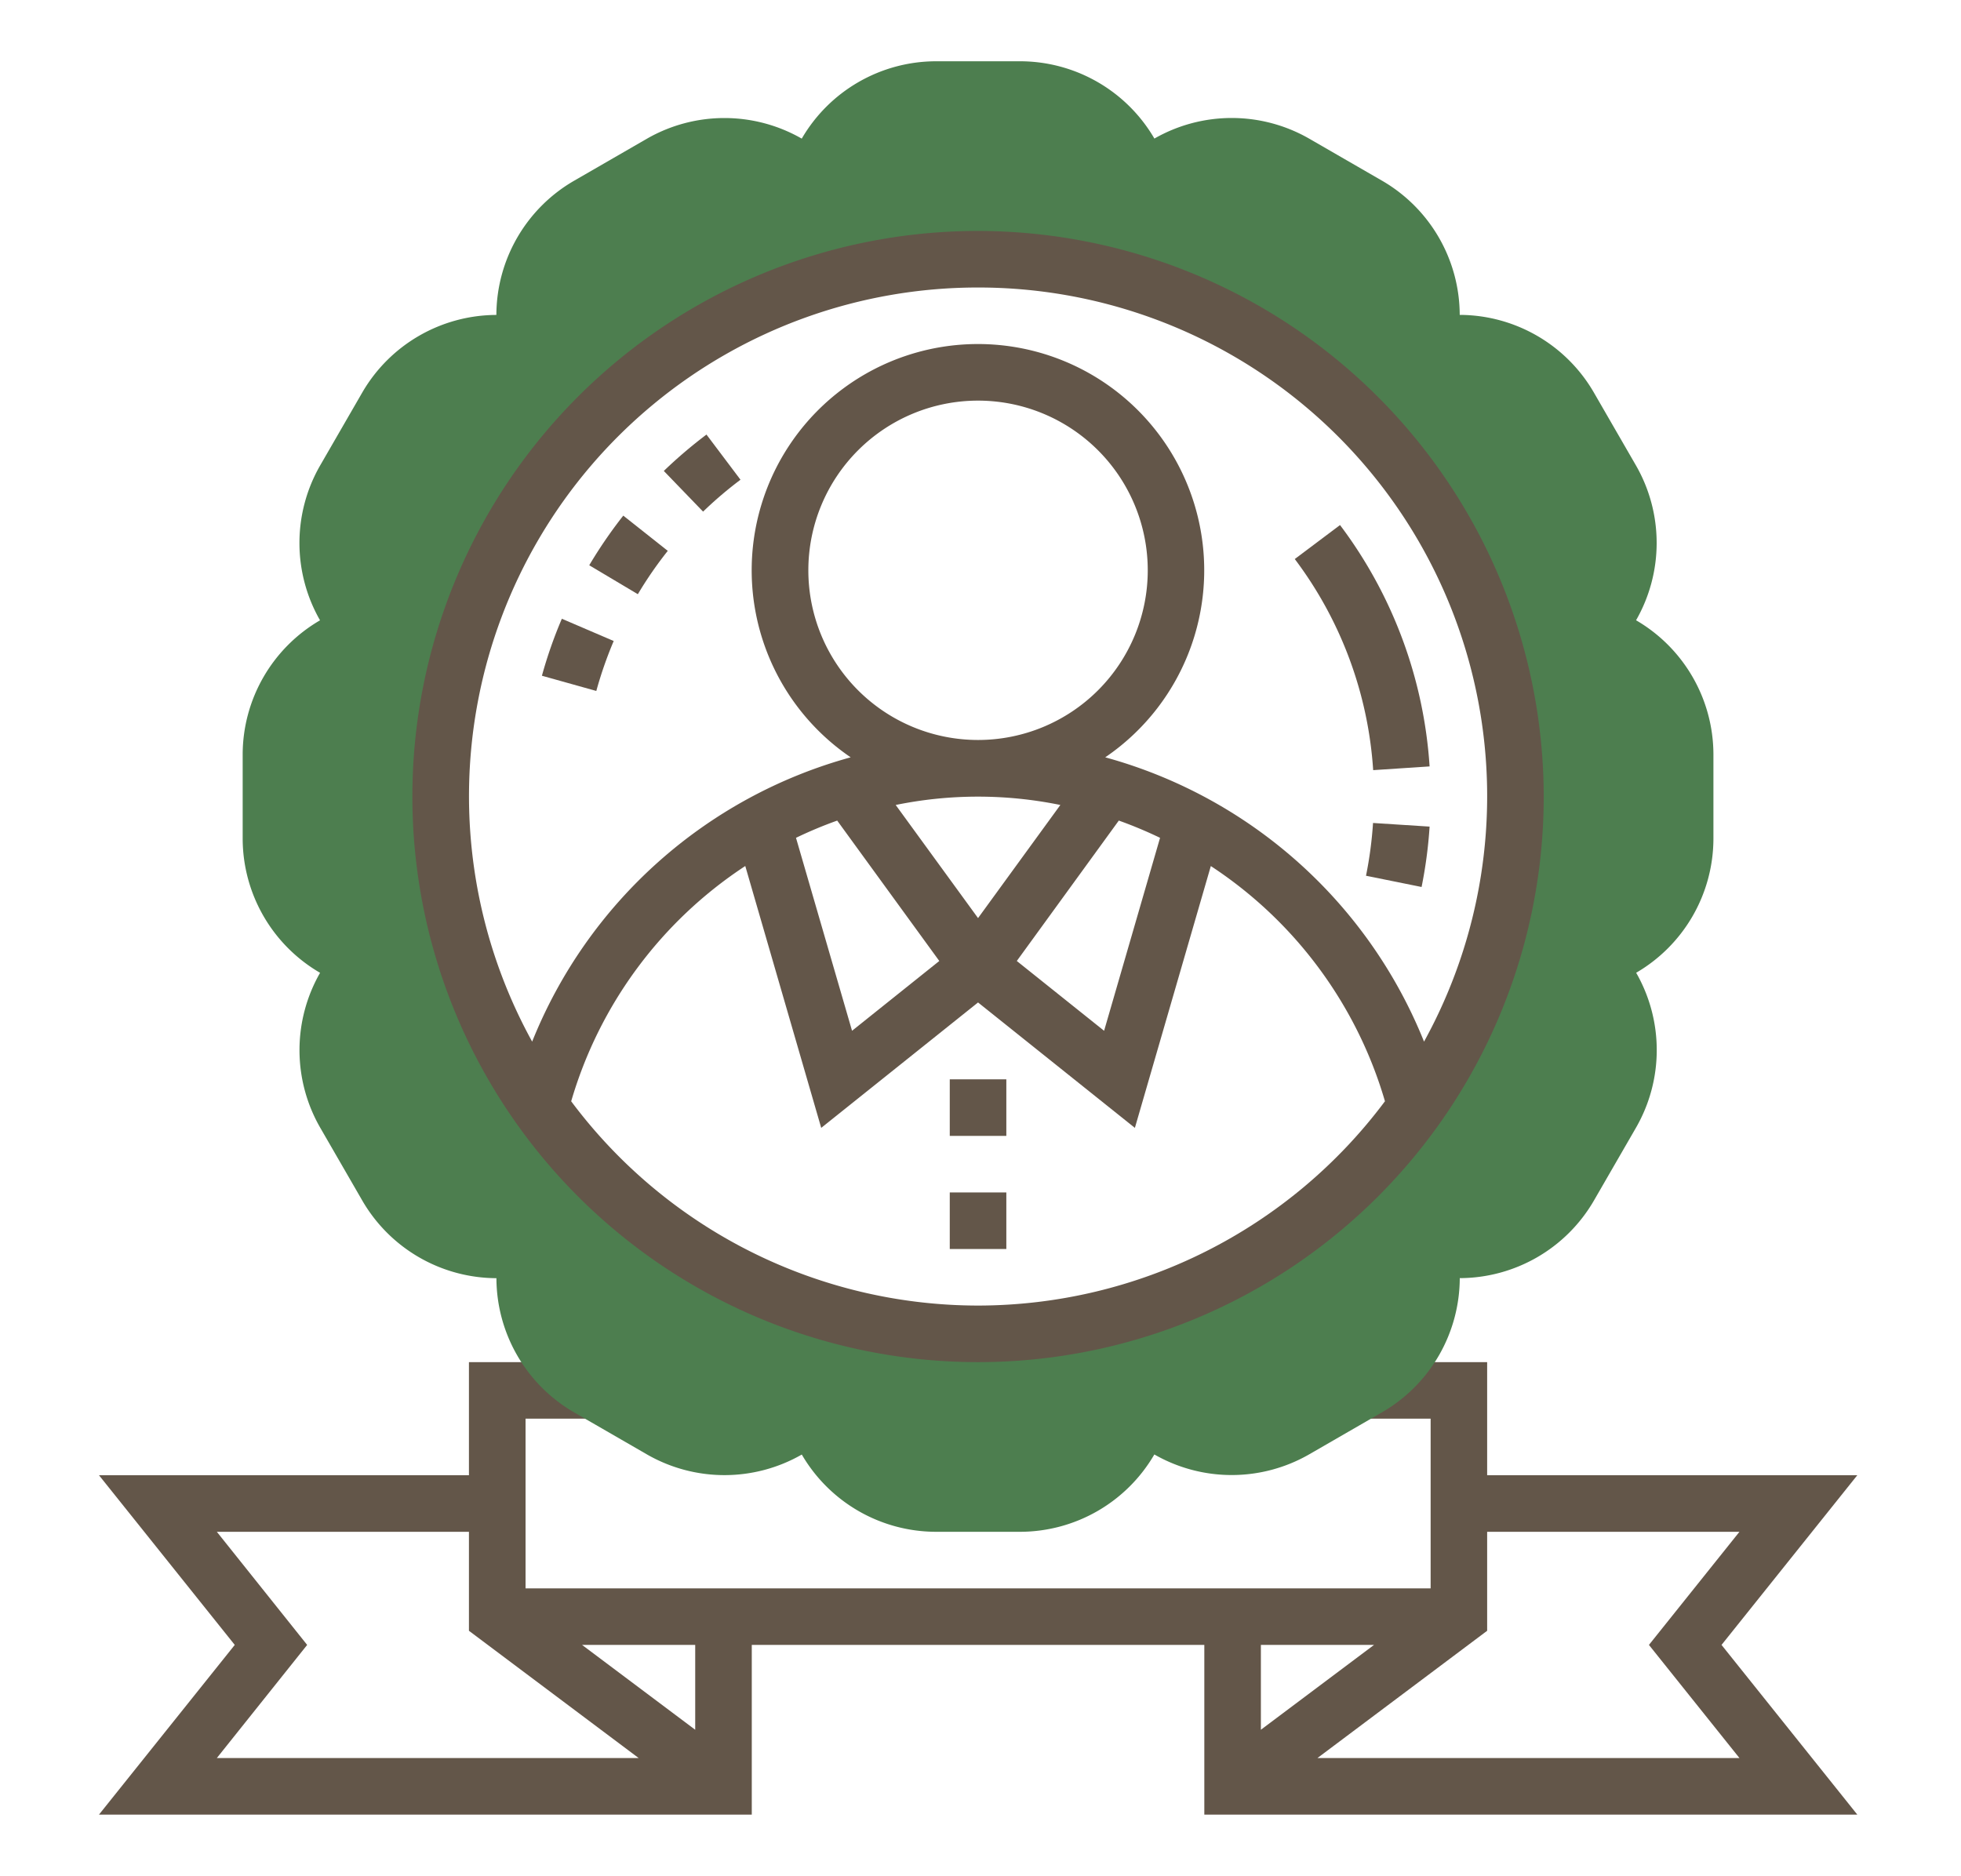
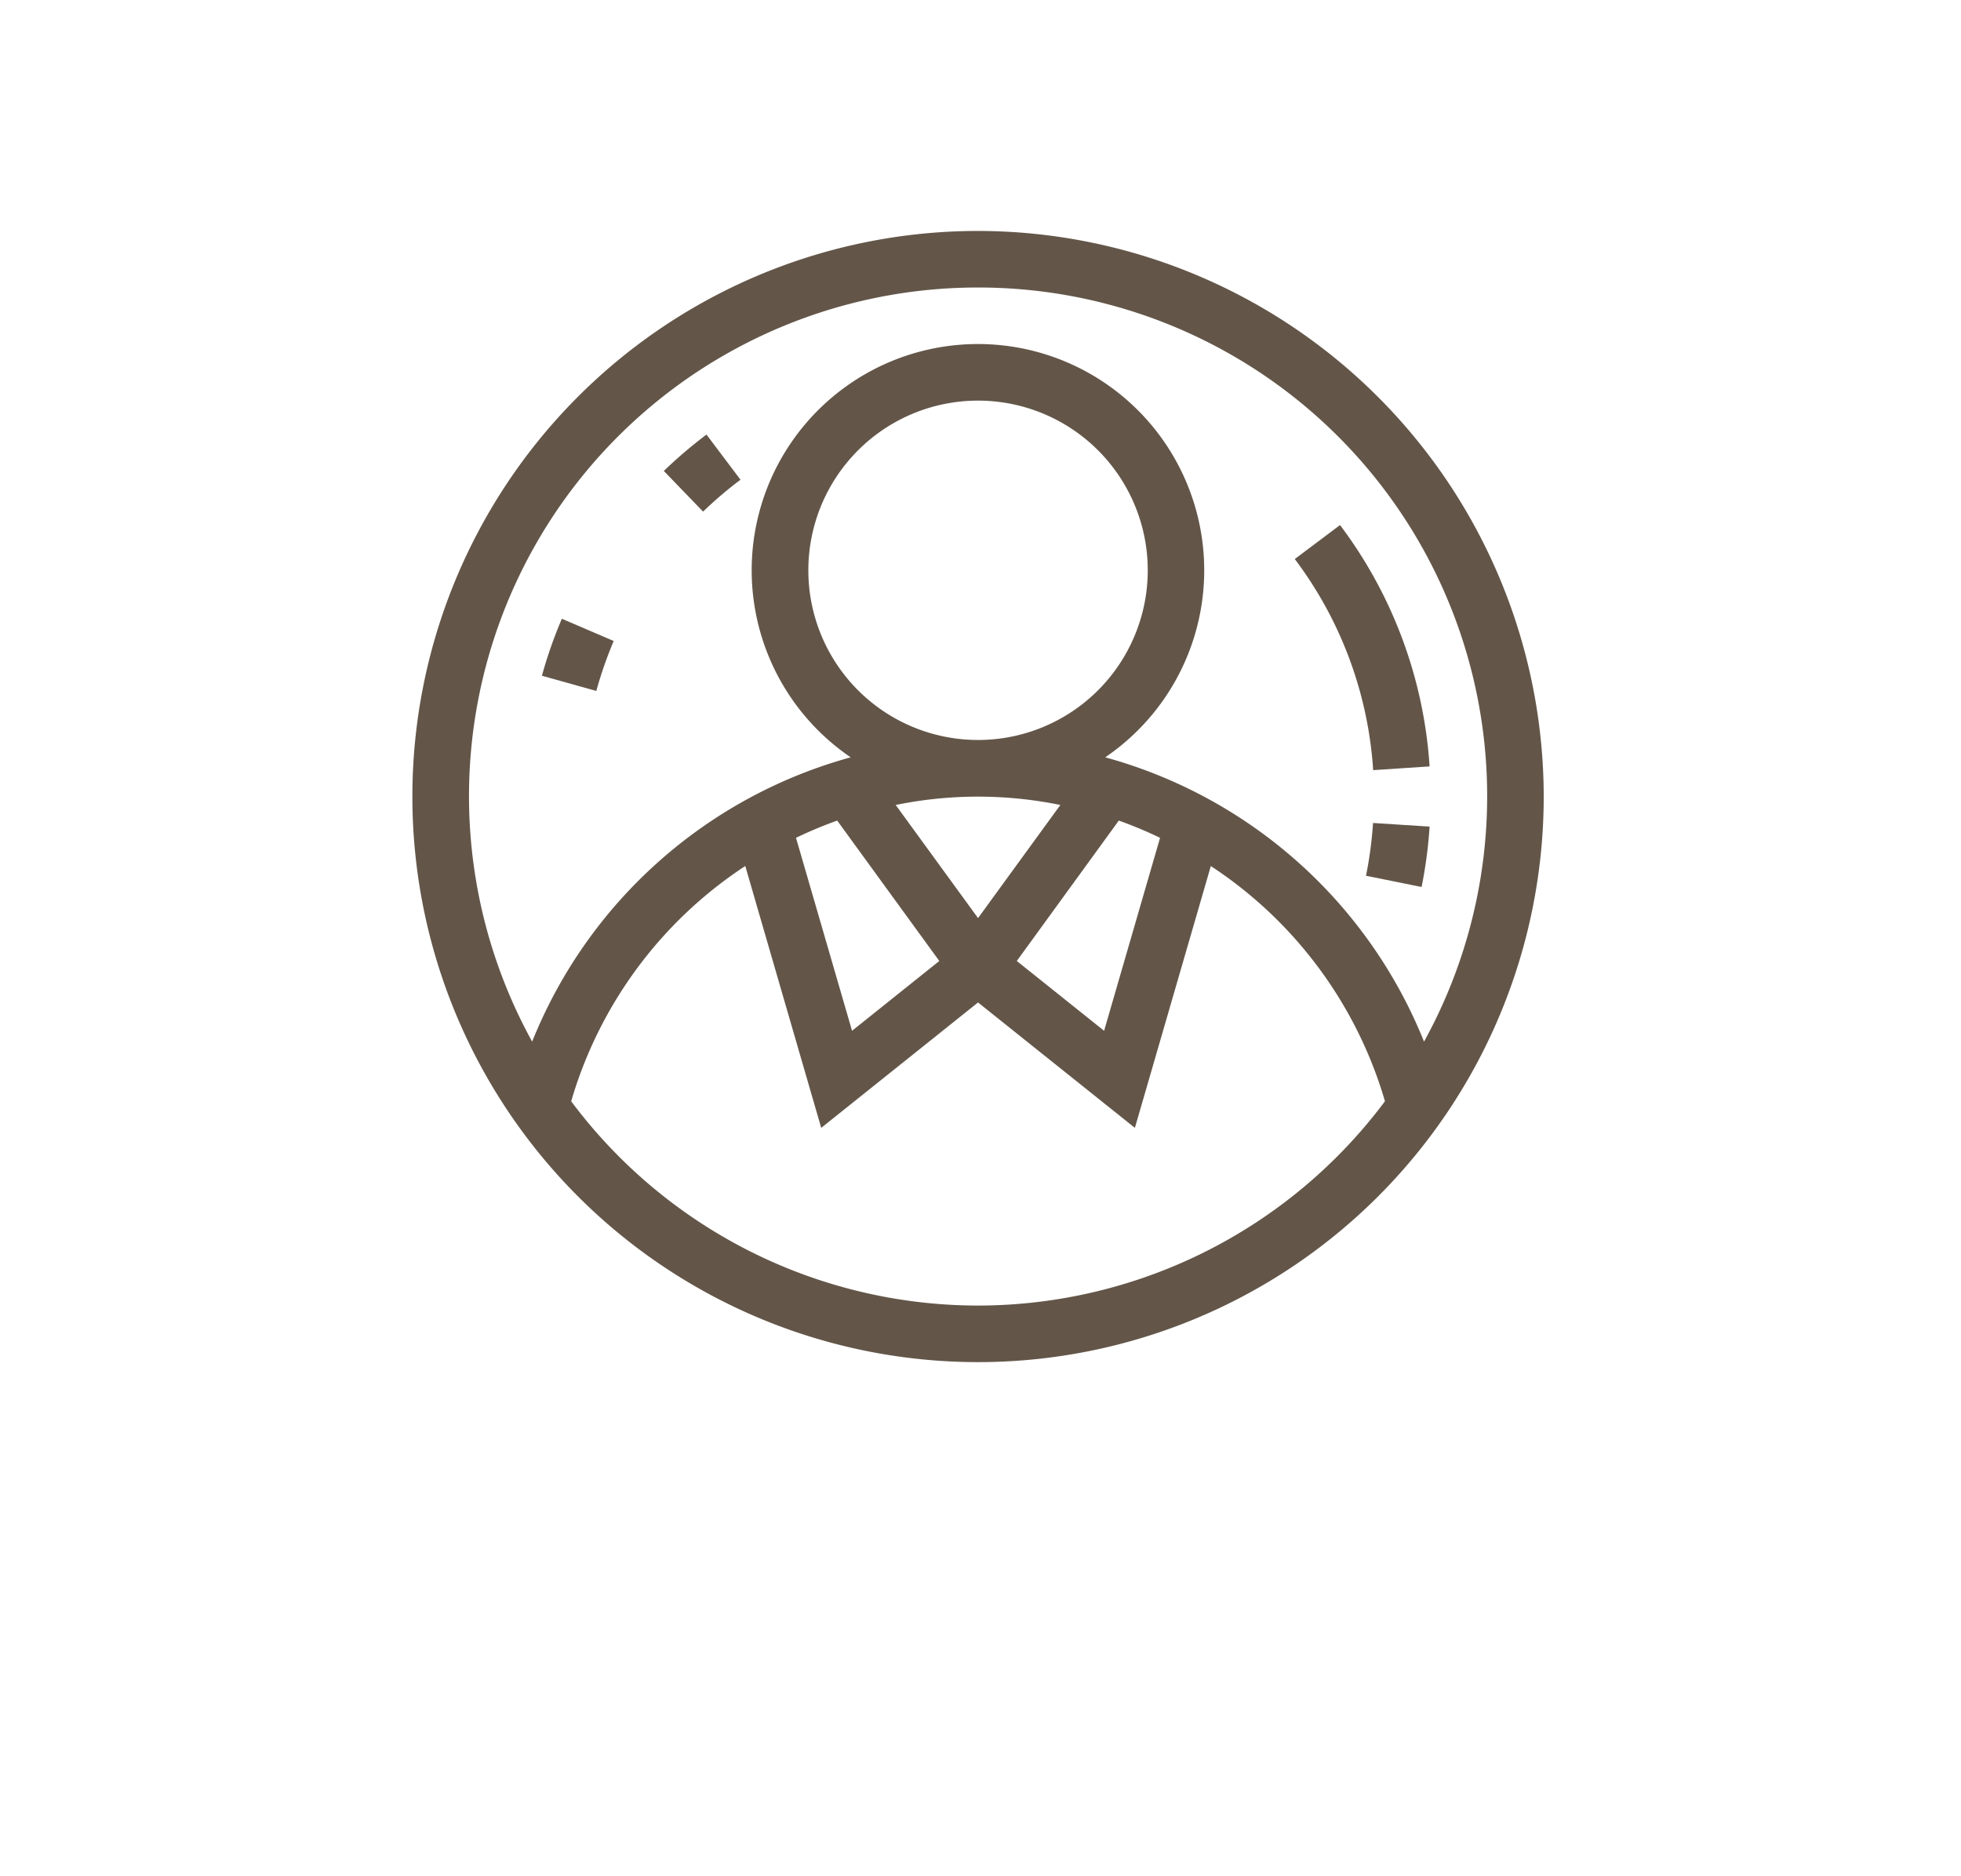
<svg xmlns="http://www.w3.org/2000/svg" id="Layer_1" data-name="Layer 1" viewBox="0 0 416 398">
  <defs>
    <style>.cls-1{fill:#635649;}.cls-2{fill:#4d7e4f;}</style>
  </defs>
  <title>4</title>
-   <path class="cls-1" d="M394,313H315.48V289H289.25v12h14.24v36h-192V301h14.24V289H99.48v24H21l28.8,36L21,385H159.48V349h96v36H394l-28.8-36ZM65.16,349,46,325H99.48v21l36,27H46Zm82.32,18-24-18h24Zm144-18-24,18V349ZM369,373H279.48l36-27V325H369l-19.2,24Zm0,0" />
-   <path class="cls-2" d="M347.07,131.6a33,33,0,0,0,0-32.81l-9-15.59a33,33,0,0,0-28.41-16.39A33,33,0,0,0,293.29,38.4l-15.59-9a33,33,0,0,0-32.81,0A33,33,0,0,0,216.48,13h-18a33,33,0,0,0-28.4,16.41,33,33,0,0,0-32.81,0l-15.59,9A33,33,0,0,0,105.3,66.82,33,33,0,0,0,76.89,83.21l-9,15.59a33,33,0,0,0,0,32.81A33,33,0,0,0,51.48,160v18A33,33,0,0,0,67.9,206.4a33,33,0,0,0,0,32.81l9,15.59a33,33,0,0,0,28.41,16.39,33,33,0,0,0,16.39,28.42l15.59,9a33,33,0,0,0,32.8,0A33,33,0,0,0,198.48,325h18a33,33,0,0,0,28.4-16.41,33,33,0,0,0,32.81,0l15.59-9a33,33,0,0,0,16.39-28.41,33,33,0,0,0,28.42-16.39l9-15.59a33,33,0,0,0,0-32.81A33,33,0,0,0,363.48,178V160a33,33,0,0,0-16.41-28.4ZM207.48,283a114,114,0,1,1,114-114,114,114,0,0,1-114,114Zm0,0" />
  <path class="cls-1" d="M207.48,49a120,120,0,1,0,120,120,120.14,120.14,0,0,0-120-120Zm0,12a107.93,107.93,0,0,1,94.61,160,101.94,101.94,0,0,0-67.63-60.32,48,48,0,1,0-54,0A101.87,101.87,0,0,0,112.89,221a107.92,107.92,0,0,1,94.6-160Zm0,133.79-17.47-24a87.13,87.13,0,0,1,34.93,0Zm-36-73.79a36,36,0,1,1,36,36,36,36,0,0,1-36-36Zm6.12,53.1,21.66,29.79L180.75,218.7l-11.89-40.94a88.74,88.74,0,0,1,8.75-3.66Zm59.74,0a90,90,0,0,1,8.75,3.66L234.22,218.7,215.7,203.89ZM207.48,277a107.8,107.8,0,0,1-86.31-43.34,89.77,89.77,0,0,1,36.93-49.92l16.11,55.56,33.27-26.61,33.27,26.61,16.11-55.55a89.76,89.76,0,0,1,36.94,49.9A107.82,107.82,0,0,1,207.48,277Zm0,0" />
  <path class="cls-1" d="M289.8,185.81l11.77,2.38a95.62,95.62,0,0,0,1.7-12.81l-12-.77a83.88,83.88,0,0,1-1.49,11.2Zm0,0" />
  <path class="cls-1" d="M303.27,162.61a95.45,95.45,0,0,0-19-51.21l-9.6,7.21A83.45,83.45,0,0,1,291.3,163.4Zm0,0" />
  <path class="cls-1" d="M157.09,101.79l-7.22-9.59a98.45,98.45,0,0,0-9.05,7.72l8.33,8.63a83.65,83.65,0,0,1,7.94-6.77Zm0,0" />
  <path class="cls-1" d="M126.5,146.6A84.73,84.73,0,0,1,130.19,136l-11-4.72a95.3,95.3,0,0,0-4.23,12.09Zm0,0" />
-   <path class="cls-1" d="M141.63,116.85l-9.41-7.45A97.9,97.9,0,0,0,125,119.93l10.31,6.14a82.63,82.63,0,0,1,6.36-9.21Zm0,0" />
-   <rect class="cls-1" x="201.48" y="253" width="12" height="12" />
-   <rect class="cls-1" x="201.48" y="229" width="12" height="12" />
</svg>